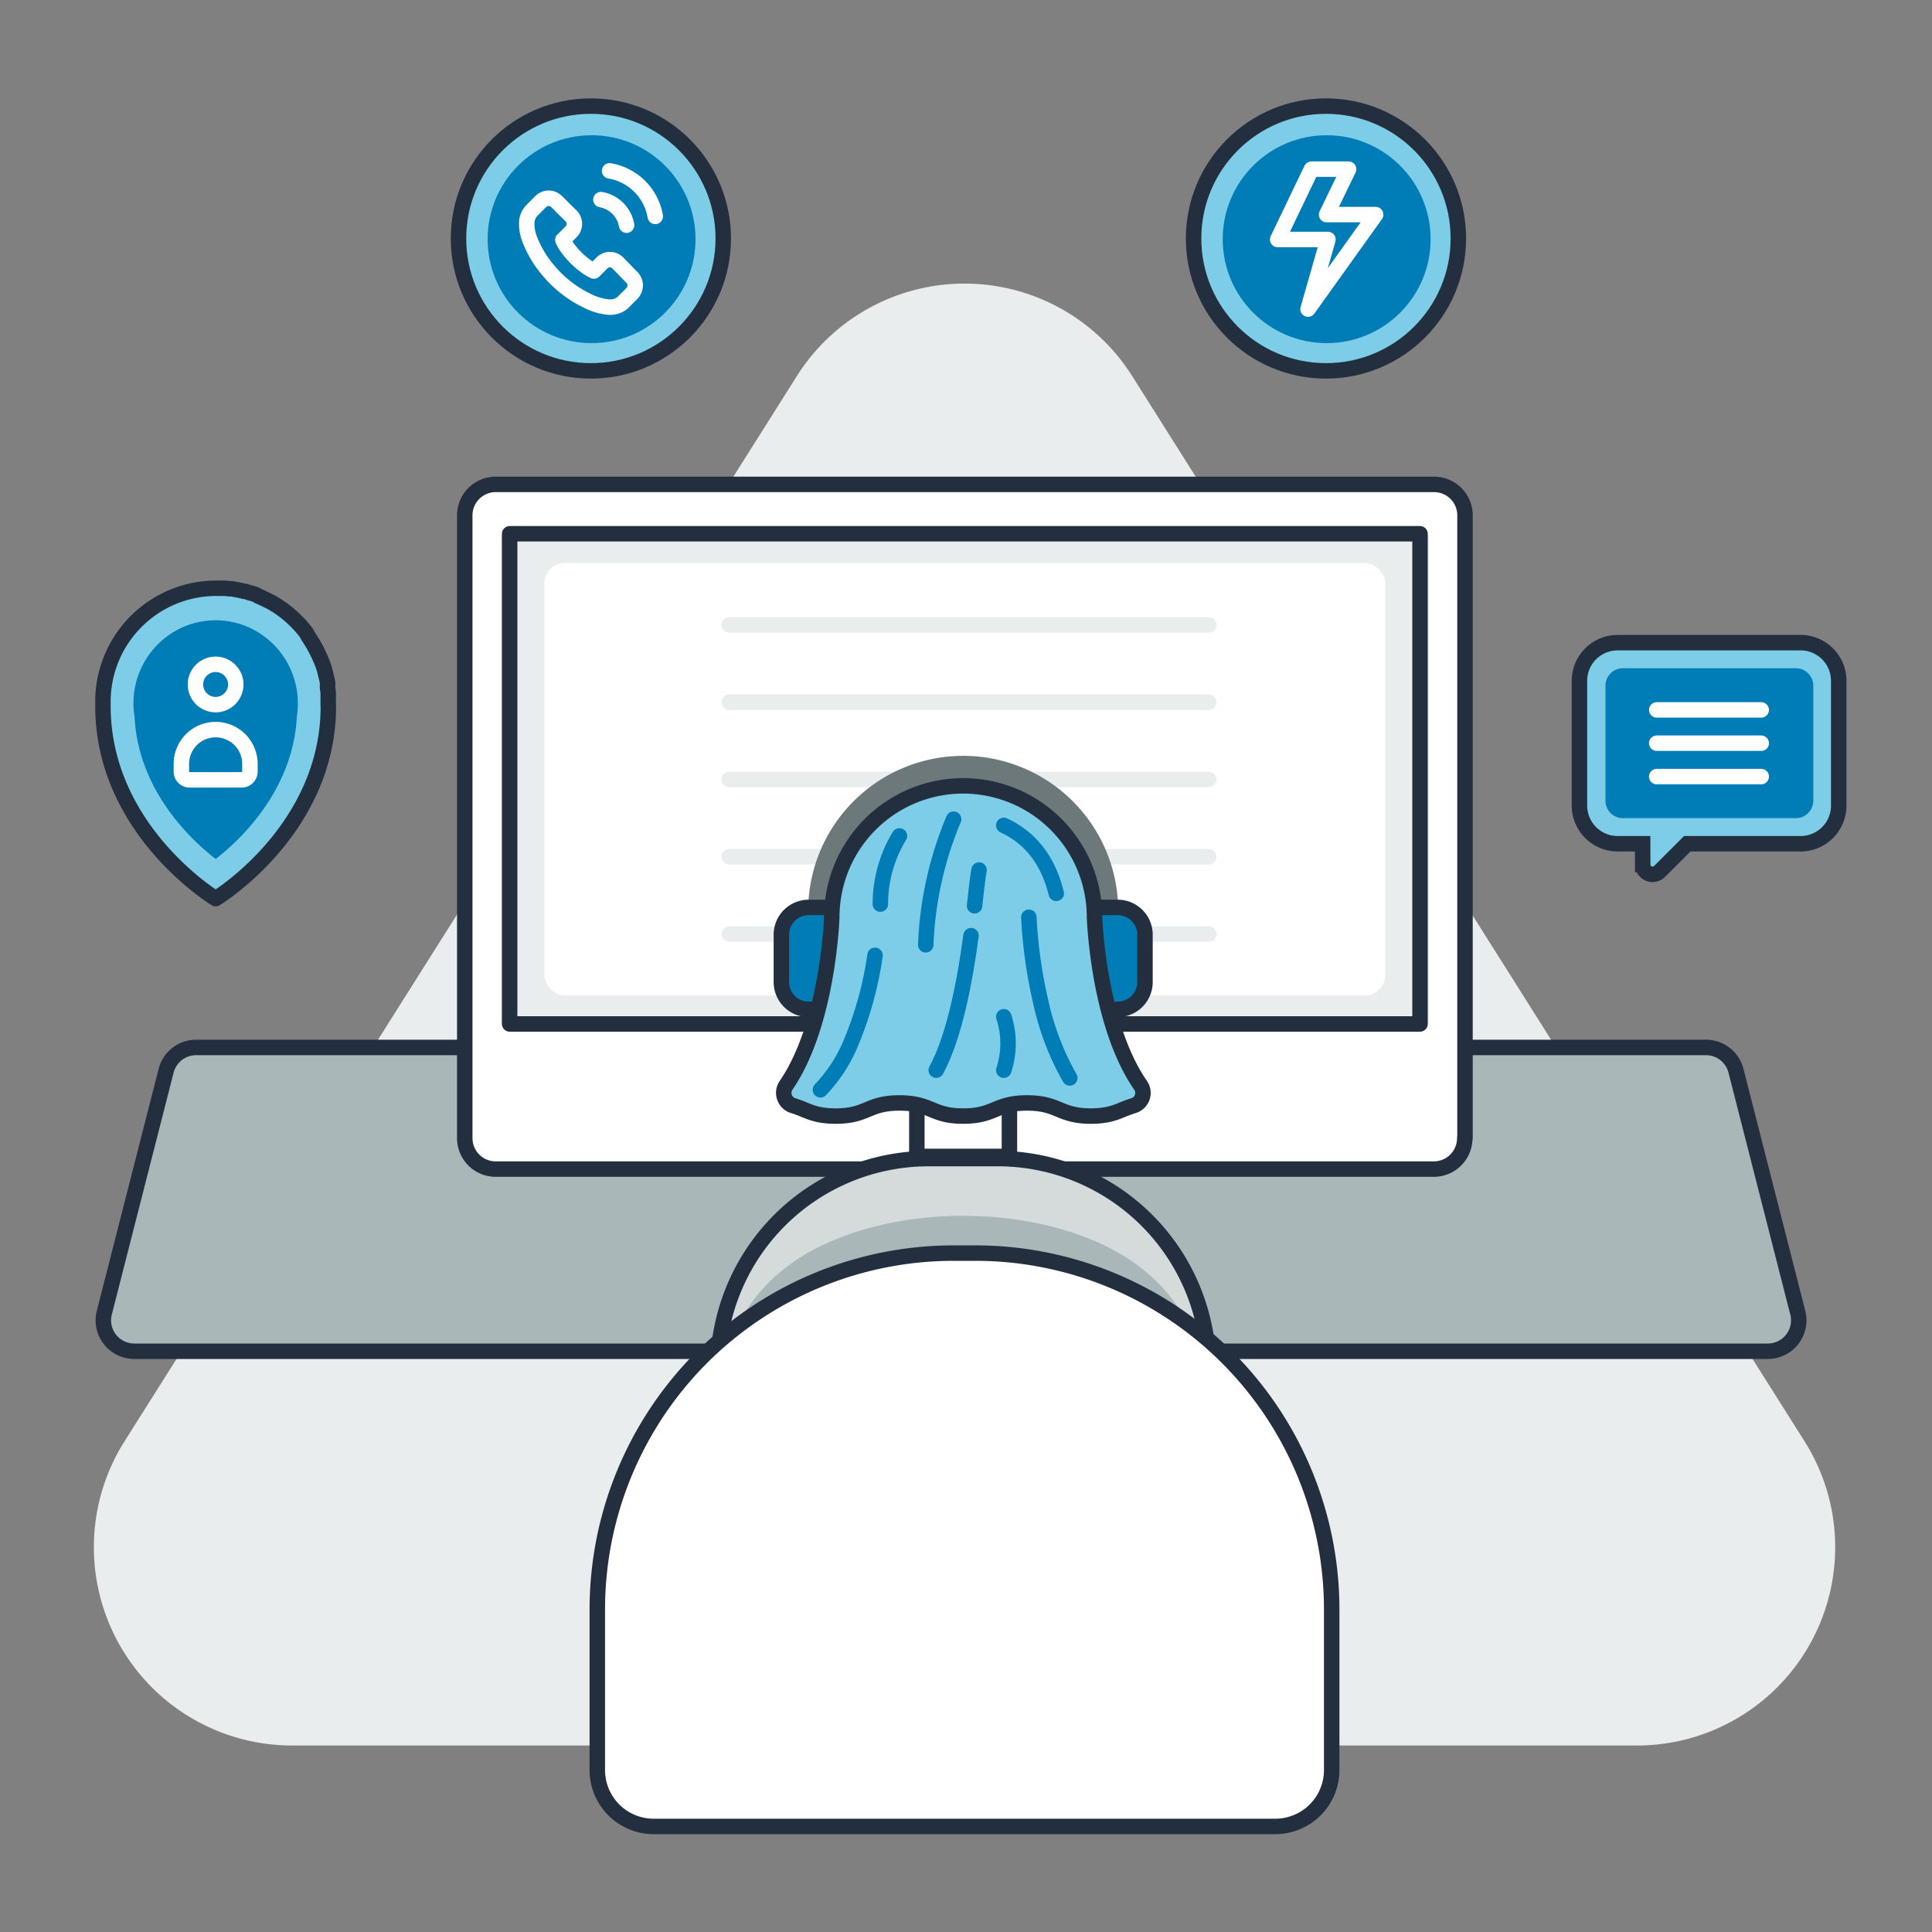
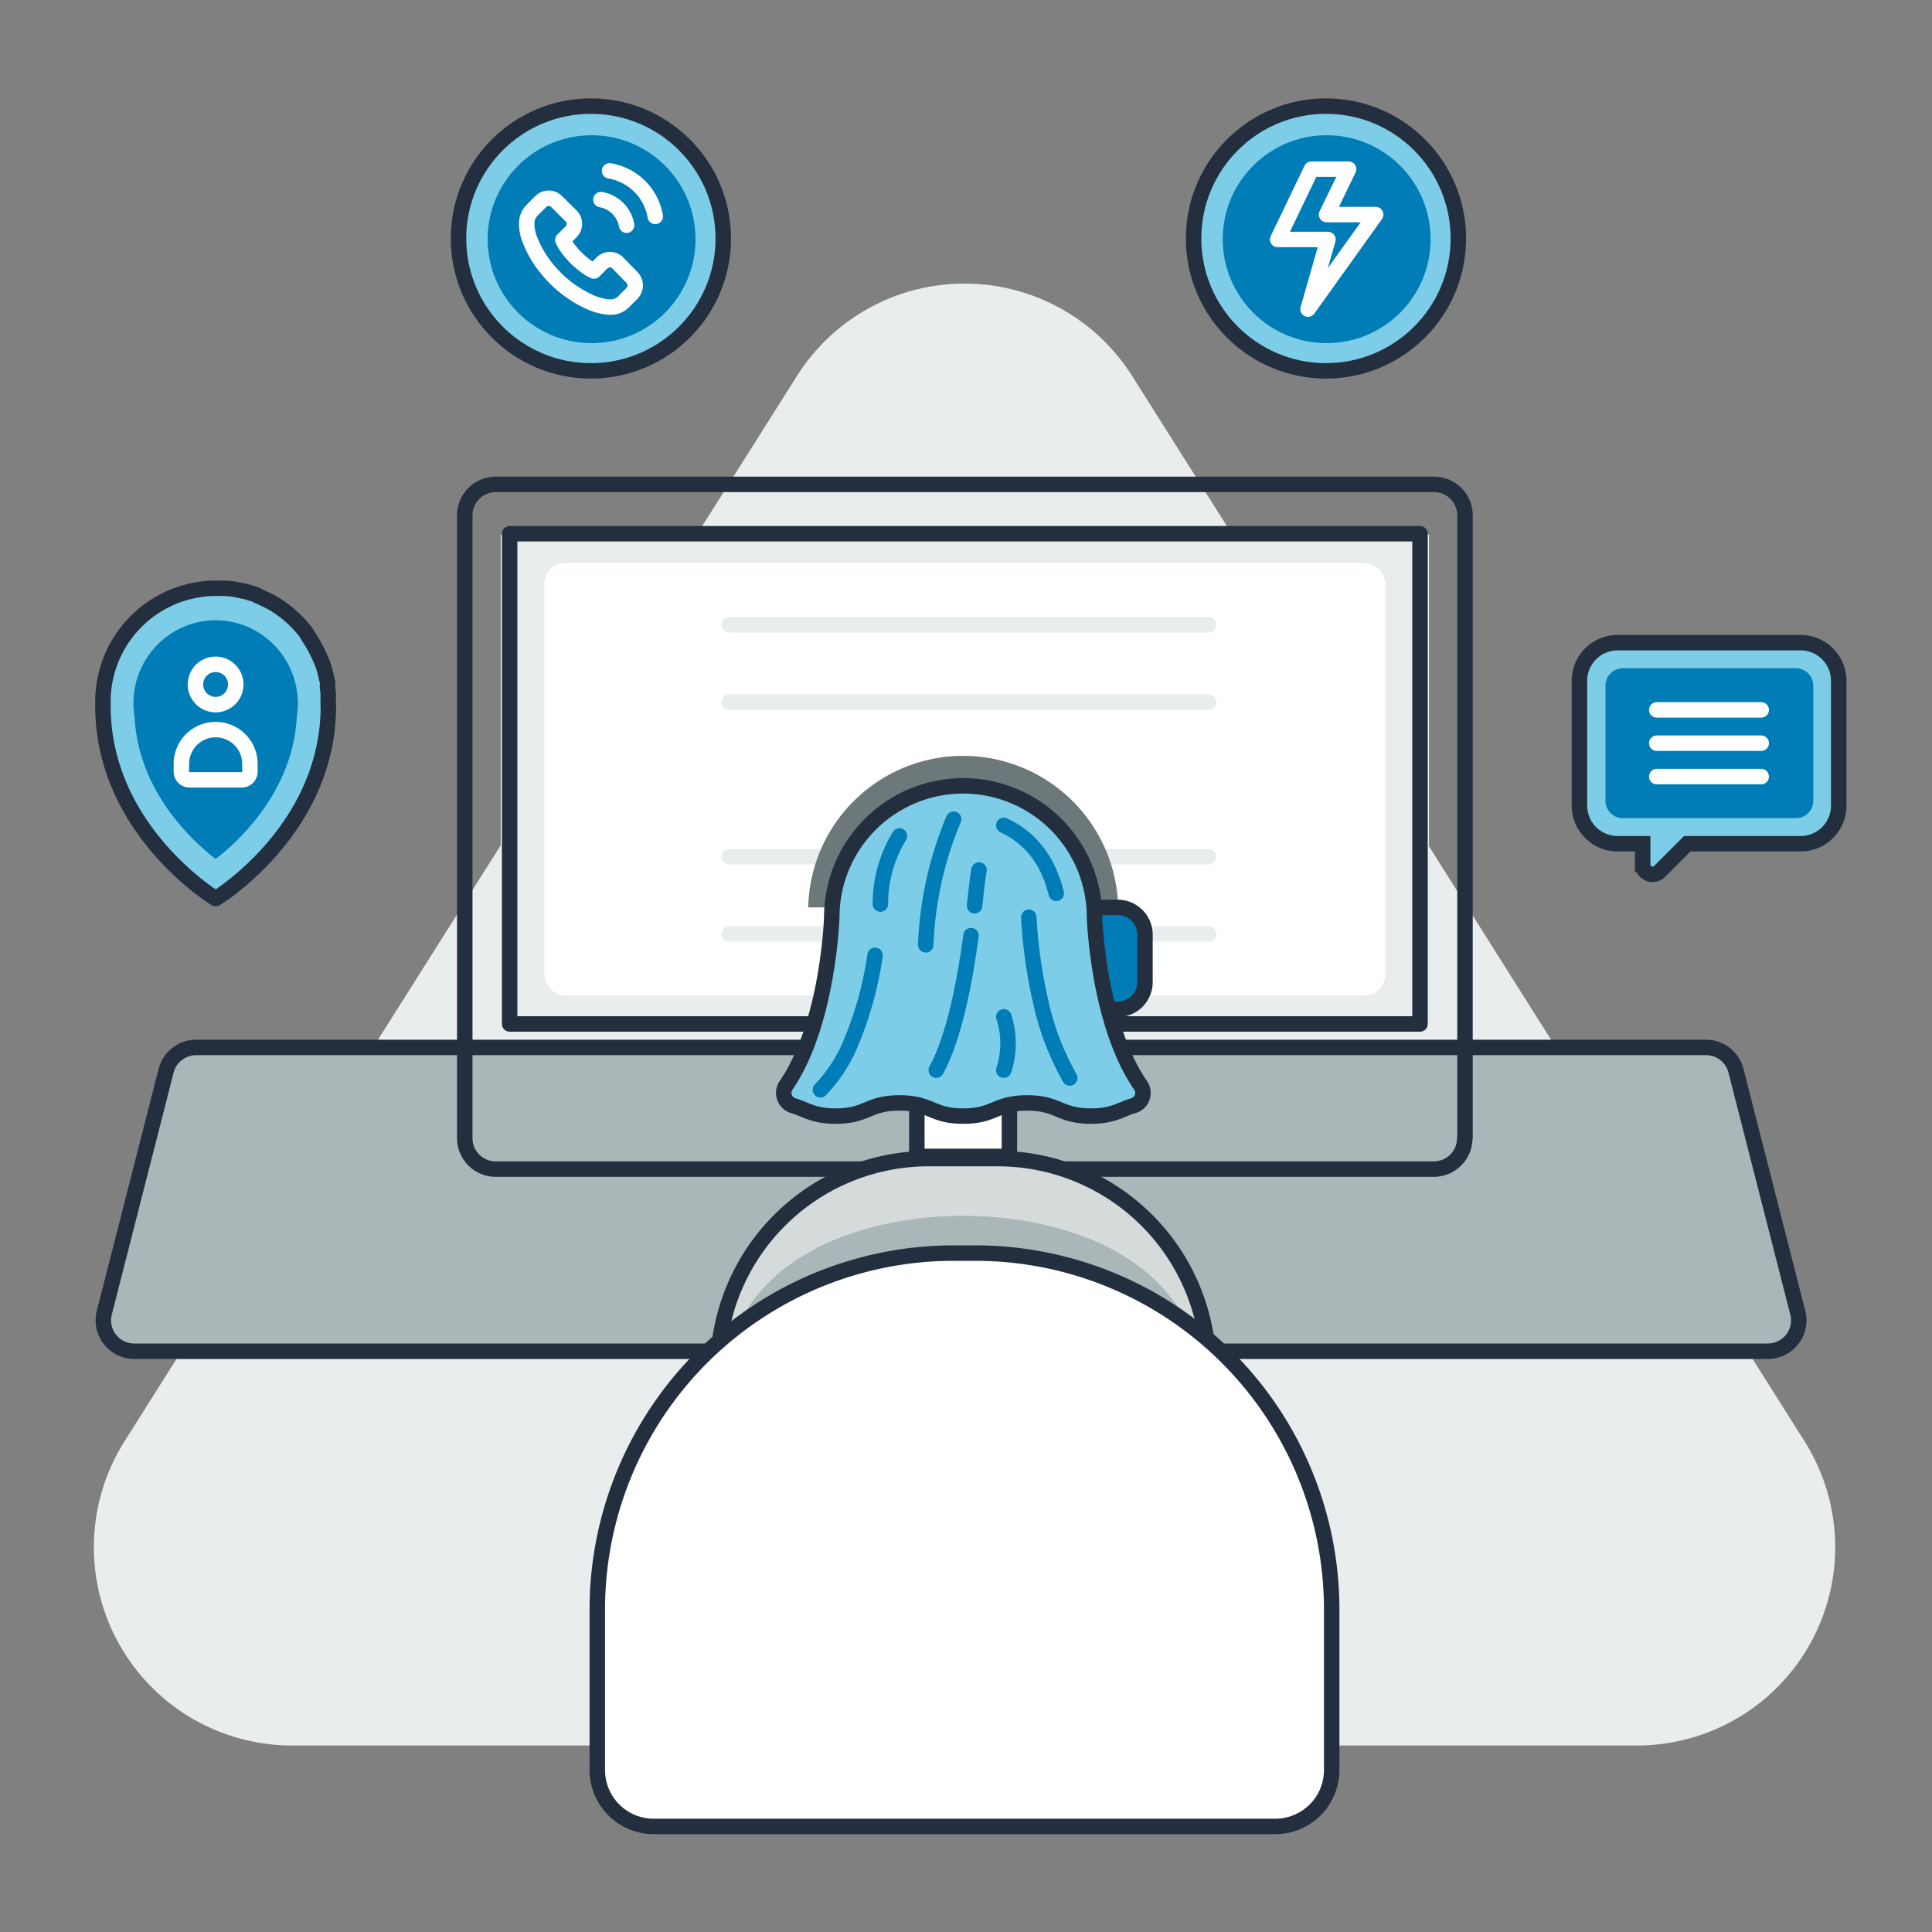
<svg xmlns="http://www.w3.org/2000/svg" viewBox="0 0 250 250">
  <rect x="0" y="0" width="250" height="250" fill="#808080" stroke="none" />
  <defs>
    <style>.cls-1,.cls-5{fill:#eaeded;}.cls-1,.cls-18,.cls-19,.cls-2,.cls-20,.cls-3{fill-rule:evenodd;}.cls-18,.cls-2,.cls-6{fill:#aab7b8;}.cls-12,.cls-13,.cls-15,.cls-16,.cls-19,.cls-2,.cls-7,.cls-8{stroke:#232f3e;}.cls-10,.cls-15,.cls-16,.cls-19,.cls-2,.cls-7{stroke-linejoin:round;}.cls-10,.cls-11,.cls-12,.cls-13,.cls-15,.cls-16,.cls-17,.cls-19,.cls-2,.cls-7,.cls-8{stroke-width:2px;}.cls-13,.cls-3,.cls-4{fill:#fff;}.cls-10,.cls-11,.cls-17,.cls-21,.cls-7{fill:none;}.cls-10,.cls-11,.cls-15,.cls-17,.cls-7{stroke-linecap:round;}.cls-16,.cls-19,.cls-8{fill:#7dcde8;}.cls-11,.cls-12,.cls-13,.cls-17,.cls-8{stroke-miterlimit:10;}.cls-15,.cls-20,.cls-9{fill:#007cb6;}.cls-10{stroke:#fff;}.cls-11{stroke:#eaeded;}.cls-12{fill:#d5dbdb;}.cls-14{fill:#6c7879;}.cls-17{stroke:#007cb6;}</style>
  </defs>
  <g id="Layer_2" data-name="Layer 2">
    <g id="Layer_1-2" data-name="Layer 1">
      <path class="cls-1" d="M16.11,186.51l87-137.84a25.65,25.65,0,0,1,43.4,0l87,137.84a25.66,25.66,0,0,1-21.7,39.36h-174A25.66,25.66,0,0,1,16.11,186.51Z" />
      <path class="cls-2" d="M17.38,174.85H228.77a4,4,0,0,0,3.86-5l-8-31.31a4,4,0,0,0-3.86-3H25.36a4,4,0,0,0-3.86,3l-8,31.31A4,4,0,0,0,17.38,174.85Z" />
      <g id="Desktop">
        <path id="Fill" class="cls-3" d="M146.07,162c-6.44,0-10.37-7.92-10.37-10.73H114.06c0,2.89-3.94,10.73-10.36,10.73Z" />
-         <rect class="cls-4" x="60.17" y="62.71" width="129.37" height="88.54" rx="4.35" />
        <rect class="cls-5" x="64.79" y="69.16" width="120.12" height="63.34" />
        <rect class="cls-4" x="70.45" y="72.85" width="108.8" height="55.96" rx="2.64" />
        <circle class="cls-6" cx="124.85" cy="142.01" r="4.3" />
        <g id="Outline">
          <path id="Path" class="cls-7" d="M189.54,147.28a4,4,0,0,1-4,4H64.14a4,4,0,0,1-4-4V66.68a4,4,0,0,1,4-4H185.57a4,4,0,0,1,4,4v80.6" />
          <polyline class="cls-7" points="65.95 69.16 65.95 132.5 183.75 132.5 183.75 69.07 65.95 69.07" />
          <path class="cls-7" d="M103.7,162h42.37" />
          <path class="cls-7" d="M114.06,151.25c0,2.89-3.94,10.73-10.36,10.73" />
          <path class="cls-7" d="M135.72,151.25c0,2.89,3.93,10.73,10.36,10.73" />
        </g>
      </g>
      <circle class="cls-8" cx="76.46" cy="30.86" r="17.13" />
      <circle class="cls-9" cx="76.55" cy="30.95" r="13.45" />
      <path class="cls-10" d="M80,34.08a1.48,1.48,0,0,0-1.07-.49,1.51,1.51,0,0,0-1.08.48l-1,1-.25-.13-.31-.16a10.89,10.89,0,0,1-2.61-2.38,6.42,6.42,0,0,1-.85-1.35c.26-.23.5-.48.73-.72l.27-.27a1.46,1.46,0,0,0,0-2.19L72.94,27l-.29-.3c-.19-.2-.39-.4-.6-.59A1.46,1.46,0,0,0,71,25.65a1.52,1.52,0,0,0-1.07.47h0l-1.08,1.09a2.32,2.32,0,0,0-.68,1.47,5.46,5.46,0,0,0,.4,2.35,13.83,13.83,0,0,0,2.42,4,15,15,0,0,0,5,3.89,7.79,7.79,0,0,0,2.78.82h.2A2.41,2.41,0,0,0,80.75,39s0,0,0,0c.17-.19.36-.38.56-.57s.27-.26.41-.41a1.57,1.57,0,0,0,.48-1.09,1.53,1.53,0,0,0-.49-1.09Z" />
      <path class="cls-10" d="M77.76,25.83a4.09,4.09,0,0,1,3.32,3.31" />
      <path class="cls-10" d="M78.88,22.11A7.2,7.2,0,0,1,84.79,28" />
      <circle class="cls-8" cx="171.58" cy="30.86" r="17.13" />
      <circle class="cls-9" cx="171.67" cy="30.95" r="13.45" />
      <polyline id="Path-2" data-name="Path" class="cls-10" points="174.51 21.89 171.66 27.77 178.01 27.77 169.26 40 171.84 30.99 165.33 30.99 169.7 21.89 174.51 21.89" />
      <path class="cls-8" d="M233,83.16H209.32a4.94,4.94,0,0,0-4.94,4.94v16.15a4.94,4.94,0,0,0,4.94,4.93h3.24v2.67a1.28,1.28,0,0,0,2.19.91l3.58-3.58H233a4.93,4.93,0,0,0,4.93-4.93V88.1A4.94,4.94,0,0,0,233,83.16Z" />
      <path class="cls-9" d="M210,105.87h22.38a2.26,2.26,0,0,0,2.26-2.25V88.73a2.26,2.26,0,0,0-2.26-2.26H210a2.26,2.26,0,0,0-2.25,2.26v14.89A2.25,2.25,0,0,0,210,105.87Z" />
      <line class="cls-10" x1="214.38" y1="91.86" x2="227.9" y2="91.86" />
      <line class="cls-10" x1="214.38" y1="100.49" x2="227.9" y2="100.49" />
      <line class="cls-10" x1="214.38" y1="96.17" x2="227.9" y2="96.17" />
      <line class="cls-11" x1="94.37" y1="90.86" x2="156.4" y2="90.86" />
      <line class="cls-11" x1="94.37" y1="80.86" x2="156.4" y2="80.86" />
-       <line class="cls-11" x1="94.37" y1="100.86" x2="156.4" y2="100.86" />
      <line class="cls-11" x1="94.37" y1="110.86" x2="156.4" y2="110.86" />
      <line class="cls-11" x1="94.37" y1="120.86" x2="156.4" y2="120.86" />
      <path class="cls-12" d="M120.16,149.92h8.95a27.29,27.29,0,0,1,27.29,27.29V178a0,0,0,0,1,0,0H92.88a0,0,0,0,1,0,0v-.82A27.29,27.29,0,0,1,120.16,149.92Z" />
      <rect class="cls-13" x="118.64" y="130.02" width="11.98" height="19.62" />
      <path class="cls-14" d="M144.69,117.42h-3.63a16.42,16.42,0,0,0-32.84,0h-3.64a20.06,20.06,0,0,1,40.11,0Z" />
-       <path class="cls-15" d="M104.64,117.42h3.57a0,0,0,0,1,0,0v13.19a0,0,0,0,1,0,0h-3.57a3.53,3.53,0,0,1-3.53-3.53V121A3.53,3.53,0,0,1,104.64,117.42Z" />
      <path class="cls-15" d="M144.59,117.42h3.57a0,0,0,0,1,0,0v13.19a0,0,0,0,1,0,0h-3.57a3.53,3.53,0,0,1-3.53-3.53V121A3.53,3.53,0,0,1,144.59,117.42Z" transform="translate(289.22 248.03) rotate(180)" />
      <path class="cls-16" d="M141.63,118.69a17,17,0,1,0-34,0s-.44,13.8-5.93,21.78a1.73,1.73,0,0,0,1,2.62c1.68.5,2.54,1.33,5.43,1.33,4.13,0,4.13-1.7,8.26-1.7s4.13,1.7,8.25,1.7,4.13-1.7,8.26-1.7,4.14,1.7,8.27,1.7c2.89,0,3.76-.83,5.44-1.33a1.72,1.72,0,0,0,1-2.62C142.07,132.49,141.63,118.69,141.63,118.69Z" />
      <path class="cls-17" d="M113.23,123.62A46.44,46.44,0,0,1,110,135.21a19.66,19.66,0,0,1-3.84,5.81" />
      <path class="cls-17" d="M116.39,108.17a16.86,16.86,0,0,0-2.47,8.82" />
      <path class="cls-17" d="M138.43,139.49a34.91,34.91,0,0,1-3.76-9.85,62.6,62.6,0,0,1-1.54-10.95" />
      <path class="cls-17" d="M125.65,121.07c-.81,6.06-2.19,13.18-4.5,17.41" />
      <path class="cls-17" d="M126.69,112.58s-.14.45-.58,4.63" />
      <path class="cls-17" d="M136.68,115.6c-1.13-4.58-3.57-7.29-6.79-8.8" />
      <path class="cls-17" d="M129.89,131.57a11.1,11.1,0,0,1,0,6.91" />
      <path class="cls-17" d="M123.4,106a46.6,46.6,0,0,0-3.61,16.26" />
      <path class="cls-18" d="M124.64,157.34s-24.37-.91-30.27,16.91H154.9C149,156.43,124.64,157.34,124.64,157.34Z" />
      <path class="cls-13" d="M123.41,162.15h2.79a46.12,46.12,0,0,1,46.12,46.12v20.77a7.3,7.3,0,0,1-7.3,7.3H84.59a7.3,7.3,0,0,1-7.3-7.3V208.28A46.12,46.12,0,0,1,123.41,162.15Z" />
      <g id="Badge_04" data-name="Badge 04">
        <path class="cls-19" d="M42.47,91.38V90a3.91,3.91,0,0,0-.07-.88,1.55,1.55,0,0,1,0-.55c0-.35-.11-.7-.18-1s-.19-.8-.31-1.19a12.88,12.88,0,0,0-.6-1.49,5.4,5.4,0,0,0-.23-.49h0c-.1-.21-.21-.42-.32-.62s-.23-.42-.35-.62l-.38-.6c-.13-.21-.29-.47-.39-.67a14.87,14.87,0,0,0-4.61-4l-.86-.42c-.25-.12-.5-.24-.76-.34L33.22,77a6.68,6.68,0,0,0-.71-.25h-.07c-.25-.09-.51-.17-.77-.24h-.11c-.28-.07-.58-.14-.86-.19s-.55-.11-.82-.14h-.19c-.19,0-.39-.05-.6-.06H27.91A14.67,14.67,0,0,0,13.32,90.75v.6c0,16.1,14.59,24.93,14.59,24.93s14.58-8.83,14.58-24.9Z" />
        <path class="cls-20" d="M38.54,91.14a10.77,10.77,0,0,0-5.75-9.67,10.51,10.51,0,0,0-11.12.84,10.77,10.77,0,0,0-4.26,10.42c.47,9.57,7.35,16,10.5,18.42,3.15-2.44,10-8.85,10.5-18.42A10.65,10.65,0,0,0,38.54,91.14Z" />
        <path class="cls-10" d="M27.9,94.41h0a4.44,4.44,0,0,1,4.44,4.44v1a1.06,1.06,0,0,1-1.06,1.06H24.53a1.06,1.06,0,0,1-1.06-1.06v-1A4.44,4.44,0,0,1,27.9,94.41Z" />
        <circle class="cls-10" cx="27.9" cy="88.57" r="2.61" />
      </g>
      <rect class="cls-21" width="250" height="250" />
    </g>
  </g>
</svg>